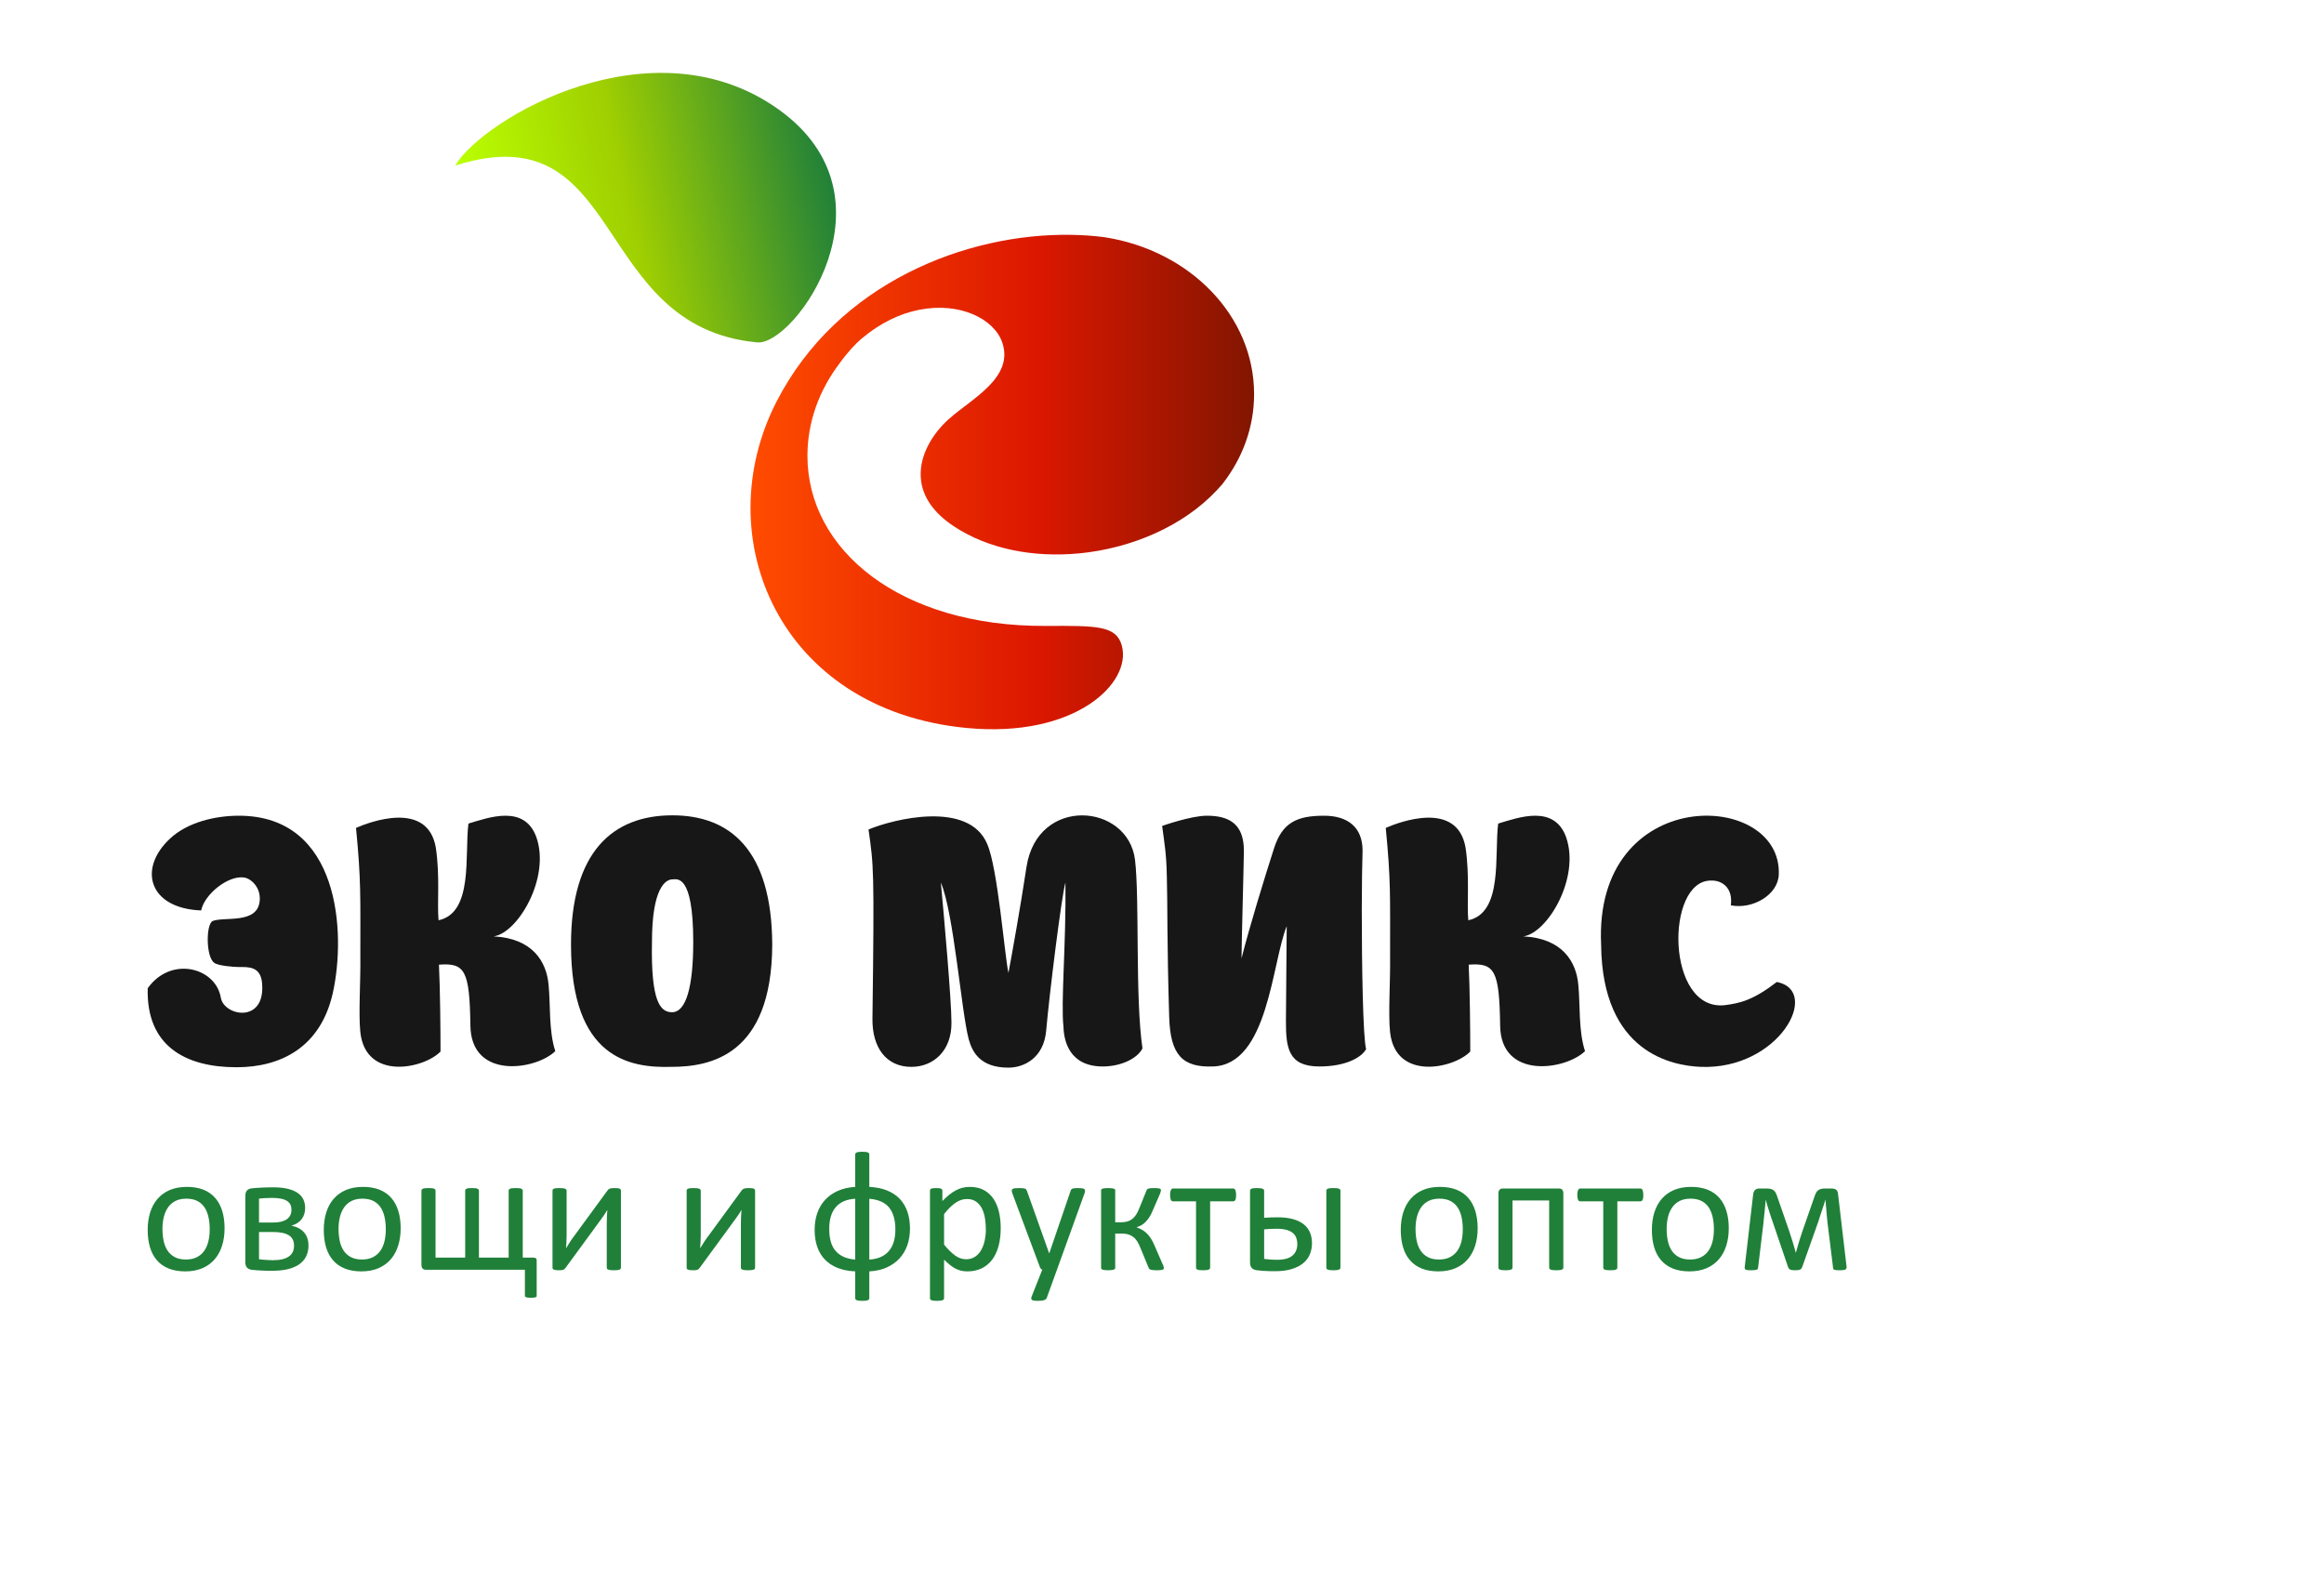
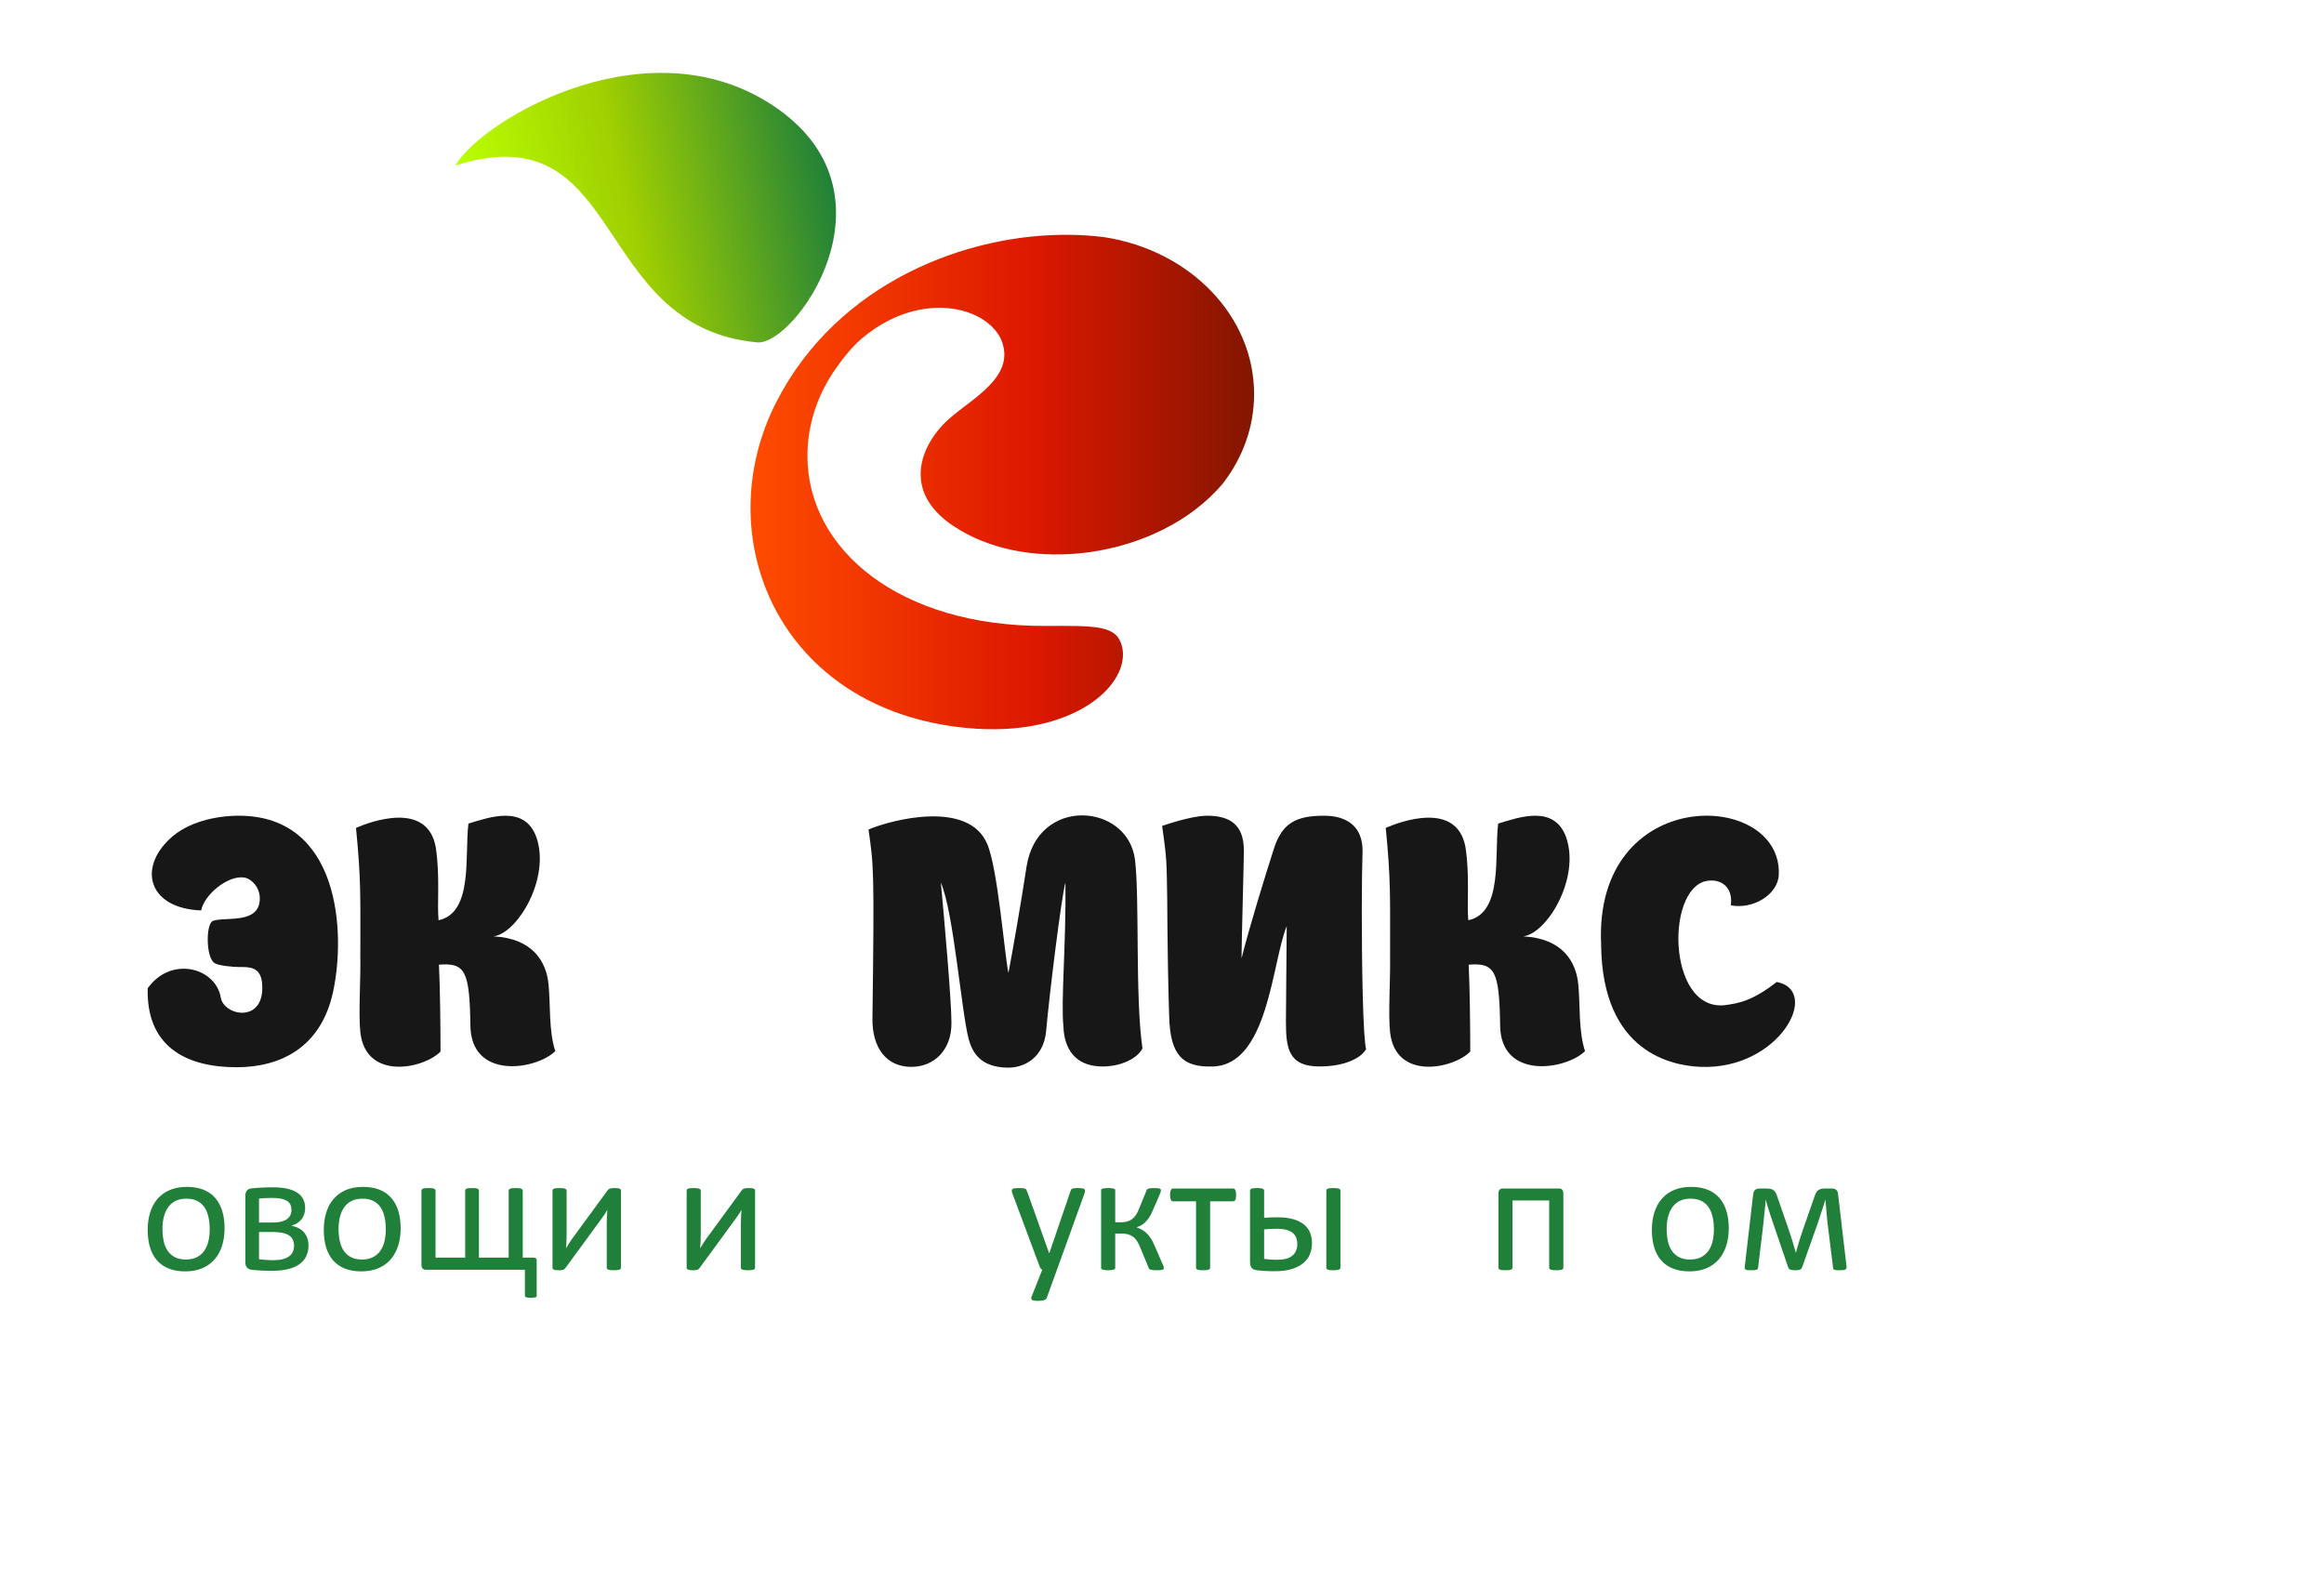
<svg xmlns="http://www.w3.org/2000/svg" version="1.1" id="Layer_1" x="0px" y="0px" width="1700px" height="1149.138px" viewBox="0 0 272 166.8" style="enable-background:new 0 0 232 146.8;" xml:space="preserve">
  <style type="text/css">.title{fill:#171717;}.slogan{fill:#208039;}</style>
  <g transform="scale(1.331) translate(40.025,0)">
    <g>
      <linearGradient id="SVGID_1_" gradientUnits="userSpaceOnUse" x1="204.718" y1="-152.883" x2="236.74" y2="-152.883" gradientTransform="matrix(0.976 -0.219 0.219 0.976 -164.404 210.287)">
        <stop offset="0" style="stop-color:#bbff01" />
        <stop offset="0.441" style="stop-color:#9fcf01" />
        <stop offset="1" style="stop-color:#208039" />
      </linearGradient>
      <path fill="url(#SVGID_1_)" d="M-0.002,8.153C2.5,3.967,17.373-4.696,28.443,3.215c10.809,7.725,1.381,20.784-1.875,20.483 C11.828,22.339,15.068,3.356-0.002,8.153z" />
      <linearGradient id="SVGID_2_" gradientUnits="userSpaceOnUse" x1="25.97" y1="35.977" x2="70.252" y2="35.977">
        <stop offset="0" style="stop-color:#ff4c00" />
        <stop offset="0.57" style="stop-color:#dc1700" />
        <stop offset="1" style="stop-color:#821600" />
      </linearGradient>
      <path fill="url(#SVGID_2_)" d="M70.252,28.242c0,2.901-1.002,5.597-2.727,7.837c-0.041,0.062-0.092,0.124-0.145,0.175 c-0.135,0.156-0.279,0.311-0.424,0.465c-2.953,3.149-7.494,5.09-12.09,5.535h-0.031c-3.934,0.371-7.898-0.352-10.953-2.364 c-1.891-1.239-2.727-2.634-2.912-4.007v-0.011c-0.281-2.116,1.01-4.16,2.438-5.431c1.98-1.775,5.74-3.624,4.707-6.711 c-0.703-2.106-3.748-3.604-7.301-2.9c-1.65,0.319-3.406,1.125-5.09,2.549c-0.516,0.444-1.207,1.167-1.889,2.117 c-1.797,2.354-2.859,5.163-2.859,8.177c0,8.271,8.129,15.018,20.943,14.959c4.482-0.021,6.225-0.05,6.705,1.747 c0.879,3.289-4.127,8.134-13.645,7.226C28.461,56.03,22.146,40.808,28.26,28.903c5.391-10.491,16.768-14.796,25.834-14.662 c1.031,0.011,2.043,0.083,3.004,0.207c0.02,0,0.031,0,0.051,0.01C64.594,15.625,70.252,21.356,70.252,28.242z" />
    </g>
  </g>
  <g transform="scale(0.046) translate(354.839, 2529.032)">
    <path transform="translate(0,0) rotate(180) scale(-1, 1)" d="M312 213c-4 43 -34 41 -59 41c-12 0 -54 3 -63 11c-21 15 -21 97 -4 106c30 12 115 -9 120 52c3 35 -24 58 -42 59c-41 4 -99 -44 -107 -84c-133 5 -162 106 -79 183c45 42 116 58 175 58c257 0 273 -298 239 -451c-31 -138 -132 -189 -245 -189c-130 0 -230 54 -226 201 c59 83 173 53 186 -24c8 -47 114 -67 105 37z" class="title" />
    <path transform="translate(526,0) rotate(180) scale(-1, 1)" d="M515 208c5 -50 0 -116 17 -168c-49 -48 -215 -74 -216 66c-2 140 -14 159 -80 154c3 -60 4 -168 4 -221c-41 -43 -190 -76 -204 49c-5 47 1 134 0 189c0 161 2 197 -11 331c34 15 182 71 203 -50c11 -73 3 -143 7 -185c89 19 66 166 76 246c53 16 143 49 173 -35 c36 -104 -48 -244 -109 -252c99 -5 135 -64 140 -124z" class="title" />
-     <path transform="translate(1078,0) rotate(180) scale(-1, 1)" d="M20 311c0 235 105 329 258 329c145 0 253 -86 254 -329c-1 -284 -160 -311 -257 -311c-105 -3 -255 21 -255 311zM278 477c-17 0 -52 -21 -52 -159c-3 -152 21 -179 51 -179c36 0 54 65 54 179c0 175 -42 159 -53 159z" class="title" />
    <path transform="translate(1830,0) rotate(180) scale(-1, 1)" d="M703 527c12 -100 0 -351 19 -480c-13 -26 -55 -46 -101 -46c-85 0 -99 65 -100 101c-7 63 7 212 5 367c-10 -35 -41 -285 -49 -377c-6 -69 -56 -94 -96 -94c-72 0 -92 40 -101 72c-19 71 -38 322 -71 399c8 -85 27 -299 27 -356c1 -71 -45 -113 -102 -113 c-64 0 -100 49 -99 123c5 385 3 388 -10 481c62 26 255 75 302 -37c27 -62 44 -282 54 -328c8 42 31 170 46 270c28 181 258 162 276 18z" class="title" />
    <path transform="translate(2577,0) rotate(180) scale(-1, 1)" d="M535 550c-1 -32 -2 -87 -2 -150c0 -143 3 -325 11 -355c-12 -21 -51 -44 -119 -44c-79 0 -85 47 -85 115c0 50 2 199 2 242c-38 -94 -47 -352 -187 -357c-78 -3 -109 29 -112 125c-6 196 -4 295 -6 357c-1 59 -6 85 -12 130c0 0 73 26 114 26c59 0 94 -23 94 -89 c0 -26 -6 -238 -6 -274c21 83 58 203 83 281c21 64 57 82 127 82c60 0 98 -29 98 -89z" class="title" />
    <path transform="translate(3146,0) rotate(180) scale(-1, 1)" d="M515 208c5 -50 0 -116 17 -168c-49 -48 -215 -74 -216 66c-2 140 -14 159 -80 154c3 -60 4 -168 4 -221c-41 -43 -190 -76 -204 49c-5 47 1 134 0 189c0 161 2 197 -11 331c34 15 182 71 203 -50c11 -73 3 -143 7 -185c89 19 66 166 76 246c53 16 143 49 173 -35 c36 -104 -48 -244 -109 -252c99 -5 135 -64 140 -124z" class="title" />
    <path transform="translate(3698,0) rotate(180) scale(-1, 1)" d="M21 310c-20 411 461 396 452 179c-2 -51 -66 -89 -122 -78c6 47 -25 64 -50 63c-117 2 -116 -334 35 -317c38 5 71 12 132 59c114 -22 6 -224 -194 -216c-70 3 -250 34 -253 310z" class="title" />
  </g>
  <g transform="scale(0.01) translate(1638.4, 14008.32)">
    <path transform="translate(0,0) rotate(180) scale(-1, 1)" d="M990 485c0 -73.333 -9.667 -140.834 -29 -202.501s-48.166 -114.834 -86.499 -159.501s-86.333 -79.5 -144 -104.5s-124.5 -37.5 -200.5 -37.5c-74 0 -138.5 11 -193.5 33s-100.833 54 -137.5 96s-64 93 -82 153s-27 128 -27 204c0 73.333 9.5 140.833 28.5 202.5 s47.667 114.834 86 159.501s86.166 79.334 143.499 104.001s124.333 37 201 37c74 0 138.5 -11 193.5 -33s100.833 -54 137.5 -96s64.167 -93 82.5 -153s27.5 -127.667 27.5 -203zM816 473.999c0 48.667 -4.501 94.666 -13.501 137.999s-23.833 81.333 -44.5 114 s-48.667 58.5 -84 77.5s-79.333 28.5 -132 28.5c-48.667 0 -90.5 -8.667 -125.5 -26s-63.833 -41.833 -86.5 -73.5s-39.5 -69.167 -50.5 -112.5s-16.5 -90.666 -16.5 -141.999c0 -49.333 4.5 -95.666 13.5 -138.999s24 -81.166 45 -113.499s49.167 -58 84.5 -77 s79.333 -28.5 132 -28.5c48 0 89.667 8.667 125 26s64.333 41.666 87 72.999s39.334 68.666 50.001 111.999s16 91 16 143z" class="slogan" />
    <path transform="translate(1080,0) rotate(180) scale(-1, 1)" d="M892 284c0 -47.333 -8.998 -89.499 -26.998 -126.499s-44.667 -68 -80 -93s-79.333 -44 -132 -57s-114 -19.5 -184 -19.5c-22 0 -43.333 0.167 -64 0.5s-40.667 1 -60 2s-38.5 2.167 -57.5 3.5s-37.833 3 -56.5 5c-26.667 3.333 -46.334 12.166 -59.001 26.499 s-19 35.5 -19 63.5v775c0 27.333 6.167 48.333 18.5 63s31.166 23.334 56.499 26.001c17.333 2 35.833 3.667 55.5 5s39.834 2.5 60.501 3.5s42 1.833 64 2.5s44.333 1 67 1c64.667 0 120.667 -5.333 168 -16s86.666 -26.334 117.999 -47.001s54.5 -46 69.5 -76 s22.5 -64.333 22.5 -103c0 -50.667 -13.5 -94 -40.5 -130s-66.833 -61.667 -119.5 -77c66 -14 115.667 -41 149 -81s50 -90.333 50 -151zM693.002 702.001c0 22 -4 41.667 -12 59s-21.167 32 -39.5 44s-42 21 -71 27s-64.167 9 -105.5 9c-31.333 0 -60 -0.833 -86 -2.5 s-48 -3.5 -66 -5.5v-280h168c68.667 0 121.167 12.833 157.5 38.5s54.5 62.5 54.5 110.5zM723.002 281.001c0 26.667 -4.667 50.167 -14 70.5s-24.166 37.166 -44.499 50.499s-46.333 23.333 -78 30s-69.167 10 -112.5 10h-161v-319c12.667 -2 25.834 -3.5 39.501 -4.5 l42 -3c14.333 -1 28.666 -1.833 42.999 -2.5s27.5 -1 39.5 -1c43.333 0 80.333 3.833 111 11.5s56.167 18.834 76.5 33.501s35.166 32.5 44.499 53.5s14 44.5 14 70.5z" class="slogan" />
    <path transform="translate(2061,0) rotate(180) scale(-1, 1)" d="M990 485c0 -73.333 -9.667 -140.834 -29 -202.501s-48.166 -114.834 -86.499 -159.501s-86.333 -79.5 -144 -104.5s-124.5 -37.5 -200.5 -37.5c-74 0 -138.5 11 -193.5 33s-100.833 54 -137.5 96s-64 93 -82 153s-27 128 -27 204c0 73.333 9.5 140.833 28.5 202.5 s47.667 114.834 86 159.501s86.166 79.334 143.499 104.001s124.333 37 201 37c74 0 138.5 -11 193.5 -33s100.833 -54 137.5 -96s64.167 -93 82.5 -153s27.5 -127.667 27.5 -203zM816 473.999c0 48.667 -4.501 94.666 -13.501 137.999s-23.833 81.333 -44.5 114 s-48.667 58.5 -84 77.5s-79.333 28.5 -132 28.5c-48.667 0 -90.5 -8.667 -125.5 -26s-63.833 -41.833 -86.5 -73.5s-39.5 -69.167 -50.5 -112.5s-16.5 -90.666 -16.5 -141.999c0 -49.333 4.5 -95.666 13.5 -138.999s24 -81.166 45 -113.499s49.167 -58 84.5 -77 s79.333 -28.5 132 -28.5c48 0 89.667 8.667 125 26s64.333 41.666 87 72.999s39.334 68.666 50.001 111.999s16 91 16 143z" class="slogan" />
    <path transform="translate(3141,0) rotate(180) scale(-1, 1)" d="M1502 -306c0 -4 -1.168 -7.331 -3.501 -9.998s-6.333 -4.834 -12 -6.501s-12.667 -3 -21 -4s-18.5 -1.5 -30.5 -1.5c-12.667 0 -23.667 0.5 -33 1.5s-16.833 2.5 -22.5 4.5s-9.667 4.167 -12 6.5s-3.5 5.166 -3.5 8.499v307h-1159 c-16.667 -0 -29.5 4.833 -38.5 14.5s-13.5 24.167 -13.5 43.5v867c0 5.333 1.167 9.833 3.5 13.5s6.833 7 13.5 10s15.334 5 26.001 6s24 1.5 40 1.5s29.333 -0.5 40 -1.5s19 -3 25 -6s10.333 -6.333 13 -10s4 -8.167 4 -13.5v-783h347v783 c0 5.333 1.167 9.833 3.5 13.5s6.5 7 12.5 10s14.167 5 24.5 6s23.5 1.5 39.5 1.5s29.167 -0.5 39.5 -1.5s18.5 -3 24.5 -6s10.333 -6.333 13 -10s4 -8.167 4 -13.5v-783h348v783c0 5.333 1.167 9.833 3.5 13.5s6.666 7 12.999 10s14.666 5 24.999 6 s23.5 1.5 39.5 1.5c16.667 0 30.334 -0.5 41.001 -1.5s19.167 -3 25.5 -6s10.833 -6.333 13.5 -10s4 -8.167 4 -13.5v-783h122c15.333 0 26.333 -3 33 -9s9.334 -16.667 8.001 -32v-407z" class="slogan" />
    <path transform="translate(4675,0) rotate(180) scale(-1, 1)" d="M954 24c0 -4.667 -1.328 -8.997 -3.995 -12.997s-7 -7.167 -13 -9.5s-14.333 -4.166 -25 -5.499s-24 -2 -40 -2s-29.333 0.667 -40 2s-19.334 3.166 -26.001 5.499s-11.334 5.5 -14.001 9.5s-4 8.333 -4 13v518c0 26 0.667 52.5 2 79.5 s3 53.5 5 79.5c-15.333 -26.667 -32.166 -52.834 -50.499 -78.501l-55.5 -76.5l-382 -522l-12.5 -14c-3.667 -4 -8.334 -7.167 -14.001 -9.5s-12.834 -4 -21.501 -5s-19.334 -1.5 -32.001 -1.5c-14.667 0 -26.667 0.667 -36 2s-16.833 3.166 -22.5 5.499 s-9.667 5.5 -12 9.5s-3.5 8.333 -3.5 13v902c0 4.667 1.167 9 3.5 13s6.666 7.333 12.999 10s14.833 4.5 25.5 5.5s23.667 1.5 39 1.5c32 0 54 -2.5 66 -7.5s18 -12.5 18 -22.5v-521c0 -26 -0.667 -51.833 -2 -77.5s-3 -51.167 -5 -76.5l46.5 74.5 c15.667 24.333 32.5 48.166 50.5 71.499l387 529c4 5.333 8.167 10 12.5 14s9.666 7.167 15.999 9.5s13.833 4 22.5 5s20 1.5 34 1.5s25.833 -0.5 35.5 -1.5s17.334 -2.833 23.001 -5.5s9.667 -6 12 -10s3.5 -8.667 3.5 -14v-901z" class="slogan" />
    <path transform="translate(6245,0) rotate(180) scale(-1, 1)" d="M954 24c0 -4.667 -1.328 -8.997 -3.995 -12.997s-7 -7.167 -13 -9.5s-14.333 -4.166 -25 -5.499s-24 -2 -40 -2s-29.333 0.667 -40 2s-19.334 3.166 -26.001 5.499s-11.334 5.5 -14.001 9.5s-4 8.333 -4 13v518c0 26 0.667 52.5 2 79.5 s3 53.5 5 79.5c-15.333 -26.667 -32.166 -52.834 -50.499 -78.501l-55.5 -76.5l-382 -522l-12.5 -14c-3.667 -4 -8.334 -7.167 -14.001 -9.5s-12.834 -4 -21.501 -5s-19.334 -1.5 -32.001 -1.5c-14.667 0 -26.667 0.667 -36 2s-16.833 3.166 -22.5 5.499 s-9.667 5.5 -12 9.5s-3.5 8.333 -3.5 13v902c0 4.667 1.167 9 3.5 13s6.666 7.333 12.999 10s14.833 4.5 25.5 5.5s23.667 1.5 39 1.5c32 0 54 -2.5 66 -7.5s18 -12.5 18 -22.5v-521c0 -26 -0.667 -51.833 -2 -77.5s-3 -51.167 -5 -76.5l46.5 74.5 c15.667 24.333 32.5 48.166 50.5 71.499l387 529c4 5.333 8.167 10 12.5 14s9.666 7.167 15.999 9.5s13.833 4 22.5 5s20 1.5 34 1.5s25.833 -0.5 35.5 -1.5s17.334 -2.833 23.001 -5.5s9.667 -6 12 -10s3.5 -8.667 3.5 -14v-901z" class="slogan" />
-     <path transform="translate(7815,0) rotate(180) scale(-1, 1)" d="M1197 483c0 -70.667 -10.332 -135.668 -30.999 -195.001s-51.167 -111 -91.5 -155s-90.166 -79.333 -149.499 -106s-127.333 -42 -204 -46v-313c0 -5.333 -1.333 -10 -4 -14s-7 -7.333 -13 -10s-14.333 -4.667 -25 -6s-24 -2 -40 -2s-29.333 0.667 -40 2 s-19.167 3.333 -25.5 6s-10.833 6 -13.5 10s-4 8.667 -4 14v313c-78 3.333 -146.667 16.833 -206 40.5s-109 56.334 -149 98.001s-70 91.834 -90 150.501s-30 124.667 -30 198c0 70.667 10.333 135.667 31 195s51.167 111 91.5 155s90.166 79.167 149.499 105.5 s127 41.833 203 46.5v380c0 4.667 1.333 9 4 13s7.167 7.333 13.5 10s14.833 4.667 25.5 6s24 2 40 2s29.333 -0.667 40 -2s19 -3.333 25 -6s10.333 -6 13 -10s4 -8.333 4 -13v-380c79.333 -4 148.666 -18 207.999 -42s108.833 -56.833 148.5 -98.5 s69.5 -91.834 89.5 -150.501s30 -124 30 -196zM1026 471.999c0 108.667 -23.833 193.333 -71.5 254s-125.5 95.667 -233.5 105v-712c99.333 6 175 38.667 227 98s78 144.333 78 255zM556.001 830.998c-98.667 -5.333 -174.001 -37.502 -226.001 -96.502 s-78 -144.5 -78 -256.5c0 -52.667 5.5 -100.167 16.5 -142.5s28.667 -78.666 53 -108.999s55.833 -54.666 94.5 -72.999s85.334 -29.833 140.001 -34.5v712z" class="slogan" />
-     <path transform="translate(9093,0) rotate(180) scale(-1, 1)" d="M981 489c0 -78.667 -8.495 -149.33 -25.495 -211.997s-42 -115.834 -75 -159.501s-73.833 -77.334 -122.5 -101.001s-104.334 -35.5 -167.001 -35.5c-26.667 0 -51.334 2.667 -74.001 8s-44.834 13.666 -66.501 24.999s-43.167 25.666 -64.5 42.999 s-44 37.666 -68 60.999v-450c0 -5.333 -1.333 -10 -4 -14s-7 -7.333 -13 -10s-14.333 -4.667 -25 -6s-24.334 -2 -41.001 -2c-16 0 -29.333 0.667 -40 2s-19.167 3.333 -25.5 6s-10.666 6 -12.999 10s-3.5 8.667 -3.5 14v1257c0 6 1 10.833 3 14.5 s6 6.834 12 9.501s13.667 4.5 23 5.5s20.666 1.5 33.999 1.5c14 0 25.5 -0.5 34.5 -1.5s16.5 -2.833 22.5 -5.5s10.167 -5.834 12.5 -9.501s3.5 -8.5 3.5 -14.5v-121c27.333 28 53.666 52.333 78.999 73s50.833 37.834 76.5 51.501s52 24 79 31 s55.5 10.5 85.5 10.5c65.333 0 121 -12.667 167 -38s83.5 -60 112.5 -104s50.167 -95.167 63.5 -153.5s20 -120.166 20 -185.499zM807.005 470.004c0 46 -3.501 90.5 -10.501 133.5s-19 81.167 -36 114.5s-39.833 60 -68.5 80s-64.334 30 -107.001 30 c-21.333 0 -42.333 -3.167 -63 -9.5s-41.667 -16.333 -63 -30s-43.666 -31.667 -66.999 -54s-48 -49.833 -74 -82.5v-358c45.333 -55.333 88.333 -97.666 129 -126.999s83.334 -44 128.001 -44c41.333 0 76.833 10 106.5 30s53.667 46.667 72 80 s31.833 70.666 40.5 111.999s13 83 13 125z" class="slogan" />
    <path transform="translate(10169,0) rotate(180) scale(-1, 1)" d="M563 0l-119.998 -331.001c-4 -10.667 -14.167 -18.834 -30.5 -24.501s-41.166 -8.5 -74.499 -8.5c-17.333 0 -31.333 0.833 -42 2.5s-18.834 4.5 -24.501 8.5s-8.834 9.333 -9.501 16s1 14.667 5 24l124 313c-6 2.667 -11.667 7 -17 13s-9 12.333 -11 19 l-321 860c-5.333 14 -8 25 -8 33s2.667 14.333 8 19s14 7.834 26 9.501s28 2.5 48 2.5s35.667 -0.5 47 -1.5s20.333 -2.833 27 -5.5s11.5 -6.5 14.5 -11.5s6.167 -11.833 9.5 -20.5l257 -722h3l248 726c4 12.667 8.833 20.834 14.5 24.501 s14.167 6.334 25.5 8.001s27.666 2.5 48.999 2.5c18.667 0 34 -0.833 46 -2.5s20.833 -4.834 26.5 -9.501s8.5 -11 8.5 -19s-2 -18 -6 -30z" class="slogan" />
    <path transform="translate(11096,0) rotate(180) scale(-1, 1)" d="M887 18c0 -4 -1.17 -7.499 -3.503 -10.499s-6.666 -5.5 -12.999 -7.5s-14.666 -3.5 -24.999 -4.5s-23.5 -1.5 -39.5 -1.5c-18.667 0 -33.834 0.667 -45.501 2s-21.167 3.166 -28.5 5.499s-12.666 5.333 -15.999 9s-5.666 7.834 -6.999 12.501 l-96 233c-12 30 -24.833 55.833 -38.5 77.5s-29.5 39.167 -47.5 52.5s-38.333 23 -61 29s-48.667 9 -78 9h-70v-405c0 -3.333 -1.667 -6.666 -5 -9.999s-8.333 -6 -15 -8s-15.334 -3.667 -26.001 -5s-23 -2 -37 -2s-26.333 0.667 -37 2s-19.334 3 -26.001 5 s-11.5 4.667 -14.5 8s-4.5 6.666 -4.5 9.999v914c0 3.333 1.5 6.5 4.5 9.5s7.833 5.5 14.5 7.5s15.334 3.5 26.001 4.5s23 1.5 37 1.5s26.333 -0.5 37 -1.5s19.334 -2.5 26.001 -4.5s11.667 -4.5 15 -7.5s5 -6.167 5 -9.5v-377h70 c25.333 0 48.5 2.833 69.5 8.5s40.167 15 57.5 28s32.833 29.833 46.5 50.5s26.167 45.667 37.5 75l84 207c1.333 5.333 3.666 10 6.999 14s8.333 7.333 15 10s15.5 4.5 26.5 5.5s25.5 1.5 43.5 1.5c16 0 29.167 -0.5 39.5 -1.5s18.333 -2.5 24 -4.5 s9.5 -4.5 11.5 -7.5s3 -6.167 3 -9.5c0 -6 -0.833 -12.333 -2.5 -19s-4.167 -14.334 -7.5 -23.001l-86 -198c-13.333 -33.333 -27.833 -61.333 -43.5 -84s-31.5 -41.5 -47.5 -56.5s-32.333 -26.667 -49 -35s-32.667 -14.833 -48 -19.5v-2 c23.333 -8 44.833 -17.667 64.5 -29s38 -25.333 55 -42s32.833 -36.5 47.5 -59.5s28.334 -49.5 41.001 -79.5l99 -228c2.667 -4.667 4.667 -9 6 -13s2.333 -7.833 3 -11.5s1.167 -6.667 1.5 -9s0.5 -4.5 0.5 -6.5z" class="slogan" />
    <path transform="translate(12046,0) rotate(180) scale(-1, 1)" d="M783 876c0 -13.333 -0.667 -24.666 -2 -33.999s-3.5 -17 -6.5 -23s-6.5 -10.5 -10.5 -13.5s-9 -4.5 -15 -4.5h-270v-776c0 -5.333 -1.333 -9.833 -4 -13.5s-7 -6.834 -13 -9.501s-14.333 -4.667 -25 -6s-24.334 -2 -41.001 -2 c-16 0 -29.333 0.667 -40 2s-19.167 3.333 -25.5 6s-10.666 5.834 -12.999 9.501s-3.5 8.167 -3.5 13.5v776h-270c-5.333 0 -10.166 1.5 -14.499 4.5s-7.833 7.5 -10.5 13.5s-4.834 13.833 -6.501 23.5s-2.5 21.167 -2.5 34.5 c0 12 0.833 22.667 2.5 32s4 17.166 7 23.499s6.5 11 10.5 14s8.667 4.5 14 4.5h705c5.333 0 10.166 -1.5 14.499 -4.5s7.833 -7.667 10.5 -14s4.834 -14.333 6.501 -24s2.5 -20.5 2.5 -32.5z" class="slogan" />
    <path transform="translate(12839,0) rotate(180) scale(-1, 1)" d="M1211 25c0 -5.333 -1.333 -9.833 -4 -13.5s-7 -6.834 -13 -9.501s-14.333 -4.667 -25 -6s-24.334 -2 -41.001 -2c-16 0 -29.333 0.667 -40 2s-19.167 3.333 -25.5 6s-10.666 5.834 -12.999 9.501s-3.5 8.167 -3.5 13.5v900 c0 5.333 1.167 9.833 3.5 13.5s6.666 7 12.999 10s14.833 5 25.5 6s24 1.5 40 1.5c16.667 0 30.334 -0.5 41.001 -1.5s19 -3 25 -6s10.333 -6.333 13 -10s4 -8.167 4 -13.5v-900zM318 608c24.667 2 49.504 3.5 74.504 4.5s52.167 1.5 81.5 1.5 c71.333 0 132.333 -7.167 183 -21.5s92.5 -34.833 125.5 -61.5s57.167 -58.5 72.5 -95.5s23 -78.5 23 -124.5s-8.167 -89 -24.5 -129s-42 -74.667 -77 -104s-79.833 -52.5 -134.5 -69.5s-120.334 -25.5 -197.001 -25.5c-18 0 -36 0.167 -54 0.5s-35.667 1 -53 2 s-34.5 2.167 -51.5 3.5s-34.167 3 -51.5 5c-28 3.333 -48.667 12.333 -62 27s-20 37 -20 67v837c0 5.333 1.167 9.833 3.5 13.5s6.666 7 12.999 10s14.666 5 24.999 6s23.166 1.5 38.499 1.5c32 0 54.167 -2.5 66.5 -7.5s18.5 -12.833 18.5 -23.5v-317z M706.004 300c0 27.333 -4.17 52.168 -12.503 74.501s-22 41.333 -41 57s-44.167 27.667 -75.5 36s-69.666 12.5 -114.999 12.5c-27.333 0 -52.666 -0.667 -75.999 -2s-46 -3 -68 -5v-346c23.333 -2.667 46.333 -5 69 -7s50.334 -3 83.001 -3 c81.333 0 141 16.167 179 48.5s57 77.166 57 134.499z" class="slogan" />
-     <path transform="translate(14666,0) rotate(180) scale(-1, 1)" d="M990 485c0 -73.333 -9.667 -140.834 -29 -202.501s-48.166 -114.834 -86.499 -159.501s-86.333 -79.5 -144 -104.5s-124.5 -37.5 -200.5 -37.5c-74 0 -138.5 11 -193.5 33s-100.833 54 -137.5 96s-64 93 -82 153s-27 128 -27 204c0 73.333 9.5 140.833 28.5 202.5 s47.667 114.834 86 159.501s86.166 79.334 143.499 104.001s124.333 37 201 37c74 0 138.5 -11 193.5 -33s100.833 -54 137.5 -96s64.167 -93 82.5 -153s27.5 -127.667 27.5 -203zM816 473.999c0 48.667 -4.501 94.666 -13.501 137.999s-23.833 81.333 -44.5 114 s-48.667 58.5 -84 77.5s-79.333 28.5 -132 28.5c-48.667 0 -90.5 -8.667 -125.5 -26s-63.833 -41.833 -86.5 -73.5s-39.5 -69.167 -50.5 -112.5s-16.5 -90.666 -16.5 -141.999c0 -49.333 4.5 -95.666 13.5 -138.999s24 -81.166 45 -113.499s49.167 -58 84.5 -77 s79.333 -28.5 132 -28.5c48 0 89.667 8.667 125 26s64.333 41.666 87 72.999s39.334 68.666 50.001 111.999s16 91 16 143z" class="slogan" />
    <path transform="translate(15746,0) rotate(180) scale(-1, 1)" d="M913 25c0 -5.333 -1.333 -9.833 -4 -13.5s-7 -6.834 -13 -9.501s-14.333 -4.667 -25 -6s-24 -2 -40 -2c-16.667 0 -30.334 0.667 -41.001 2s-19.167 3.333 -25.5 6s-10.833 5.834 -13.5 9.501s-4 8.167 -4 13.5v786h-429v-786 c0 -5.333 -1.333 -9.833 -4 -13.5s-7.167 -6.834 -13.5 -9.501s-14.833 -4.667 -25.5 -6s-24 -2 -40 -2s-29.333 0.667 -40 2s-19.167 3.333 -25.5 6s-10.666 5.834 -12.999 9.501s-3.5 8.167 -3.5 13.5v867c0 20 4.5 34.833 13.5 44.5 s21.5 14.5 37.5 14.5h659c16 0 28.333 -4.833 37 -14.5s13 -24.5 13 -44.5v-867z" class="slogan" />
-     <path transform="translate(16812,0) rotate(180) scale(-1, 1)" d="M783 876c0 -13.333 -0.667 -24.666 -2 -33.999s-3.5 -17 -6.5 -23s-6.5 -10.5 -10.5 -13.5s-9 -4.5 -15 -4.5h-270v-776c0 -5.333 -1.333 -9.833 -4 -13.5s-7 -6.834 -13 -9.501s-14.333 -4.667 -25 -6s-24.334 -2 -41.001 -2 c-16 0 -29.333 0.667 -40 2s-19.167 3.333 -25.5 6s-10.666 5.834 -12.999 9.501s-3.5 8.167 -3.5 13.5v776h-270c-5.333 0 -10.166 1.5 -14.499 4.5s-7.833 7.5 -10.5 13.5s-4.834 13.833 -6.501 23.5s-2.5 21.167 -2.5 34.5 c0 12 0.833 22.667 2.5 32s4 17.166 7 23.499s6.5 11 10.5 14s8.667 4.5 14 4.5h705c5.333 0 10.166 -1.5 14.499 -4.5s7.833 -7.667 10.5 -14s4.834 -14.333 6.501 -24s2.5 -20.5 2.5 -32.5z" class="slogan" />
    <path transform="translate(17605,0) rotate(180) scale(-1, 1)" d="M990 485c0 -73.333 -9.667 -140.834 -29 -202.501s-48.166 -114.834 -86.499 -159.501s-86.333 -79.5 -144 -104.5s-124.5 -37.5 -200.5 -37.5c-74 0 -138.5 11 -193.5 33s-100.833 54 -137.5 96s-64 93 -82 153s-27 128 -27 204c0 73.333 9.5 140.833 28.5 202.5 s47.667 114.834 86 159.501s86.166 79.334 143.499 104.001s124.333 37 201 37c74 0 138.5 -11 193.5 -33s100.833 -54 137.5 -96s64.167 -93 82.5 -153s27.5 -127.667 27.5 -203zM816 473.999c0 48.667 -4.501 94.666 -13.501 137.999s-23.833 81.333 -44.5 114 s-48.667 58.5 -84 77.5s-79.333 28.5 -132 28.5c-48.667 0 -90.5 -8.667 -125.5 -26s-63.833 -41.833 -86.5 -73.5s-39.5 -69.167 -50.5 -112.5s-16.5 -90.666 -16.5 -141.999c0 -49.333 4.5 -95.666 13.5 -138.999s24 -81.166 45 -113.499s49.167 -58 84.5 -77 s79.333 -28.5 132 -28.5c48 0 89.667 8.667 125 26s64.333 41.666 87 72.999s39.334 68.666 50.001 111.999s16 91 16 143z" class="slogan" />
    <path transform="translate(18685,0) rotate(180) scale(-1, 1)" d="M1289 34c0.667 -14.667 -3.995 -25.003 -13.995 -31.003s-30.333 -9 -61 -9c-16.667 0 -30.334 0.333 -41.001 1s-19 2 -25 4s-10.167 4.833 -12.5 8.5s-3.833 8.5 -4.5 14.5l-65 525c-2 18.667 -4 38.667 -6 60l-6 65c-2 22 -3.833 44 -5.5 66 s-3.5 42.667 -5.5 62l-1 23l-19 -61c-6.667 -21.333 -13.834 -43 -21.501 -65l-22 -66l-19.5 -62l-189 -533c-2.667 -8 -5.834 -14.667 -9.501 -20s-8.667 -9.666 -15 -12.999s-14.333 -5.666 -24 -6.999s-21.5 -2 -35.5 -2s-25.667 0.667 -35 2 s-17.166 3.5 -23.499 6.5s-11.5 7.167 -15.5 12.5s-7.333 12 -10 20l-182 534l-20.5 60l-21 65.5l-20.5 66.5c-6.667 22 -12.334 42.667 -17.001 62l-1 -23c-2 -19.333 -4 -40 -6 -62s-4.167 -44 -6.5 -66l-7 -65c-2.333 -21.333 -4.166 -41.333 -5.499 -60 l-62 -516c-0.667 -8 -2.167 -14.5 -4.5 -19.5s-6.833 -8.667 -13.5 -11s-15.334 -4 -26.001 -5s-24.667 -1.5 -42 -1.5c-16.667 0 -29.834 0.667 -39.501 2s-17 3.666 -22 6.999s-8.167 7.5 -9.5 12.5s-1.333 11.167 0 18.5l99 852 c3.333 21.333 10.833 37.5 22.5 48.5s29.167 16.5 52.5 16.5h79c19.333 0 35.833 -1.5 49.5 -4.5s25.334 -8.167 35.001 -15.5s17.834 -17.166 24.501 -29.499s13 -27.833 19 -46.5l133 -383l23 -70.5c8 -23.667 15.5 -47 22.5 -70l20 -67.5l17.5 -63h2l18.5 65.5 c6.333 23 13.166 46.333 20.499 70l22.5 70.5l22.5 67l133 381c5.333 16.667 11.166 31.167 17.499 43.5s14.166 22.333 23.499 30s20.5 13.334 33.5 17.001s28.833 5.5 47.5 5.5h78c24 0 42.167 -5 54.5 -15s19.5 -26 21.5 -48z" class="slogan" />
  </g>
</svg>